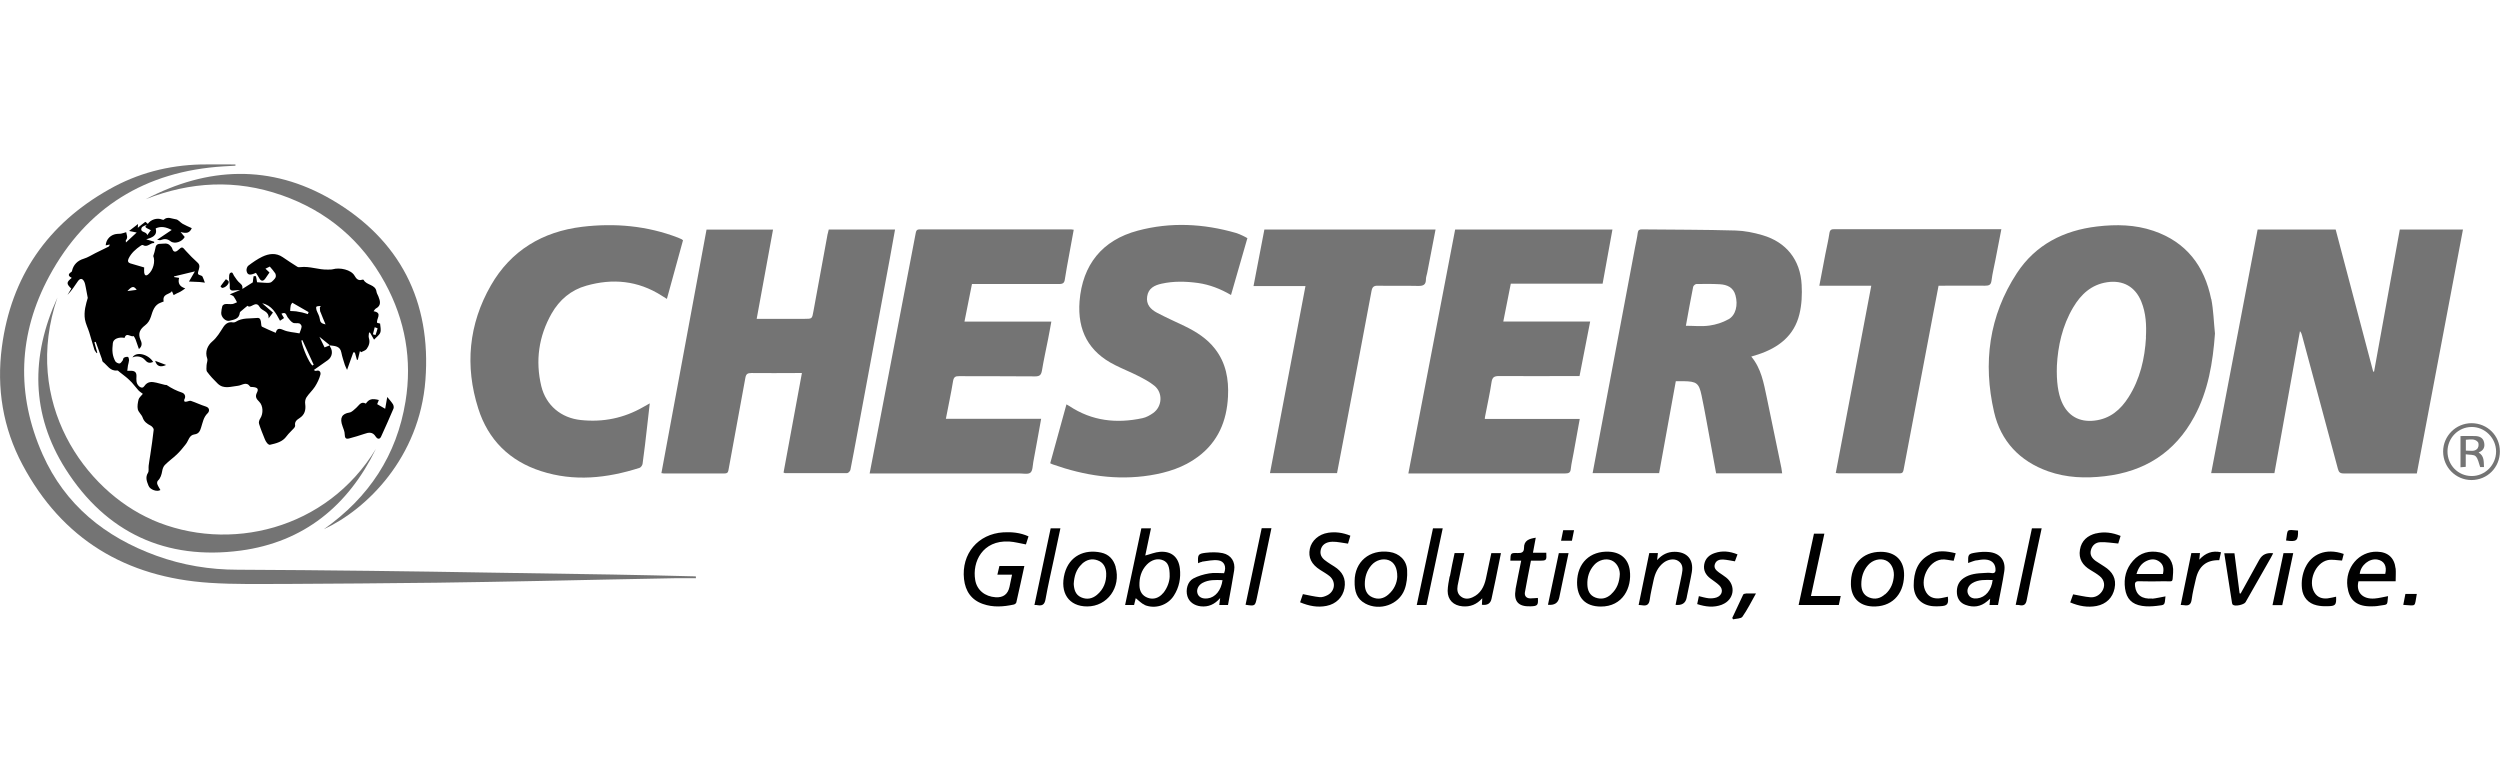
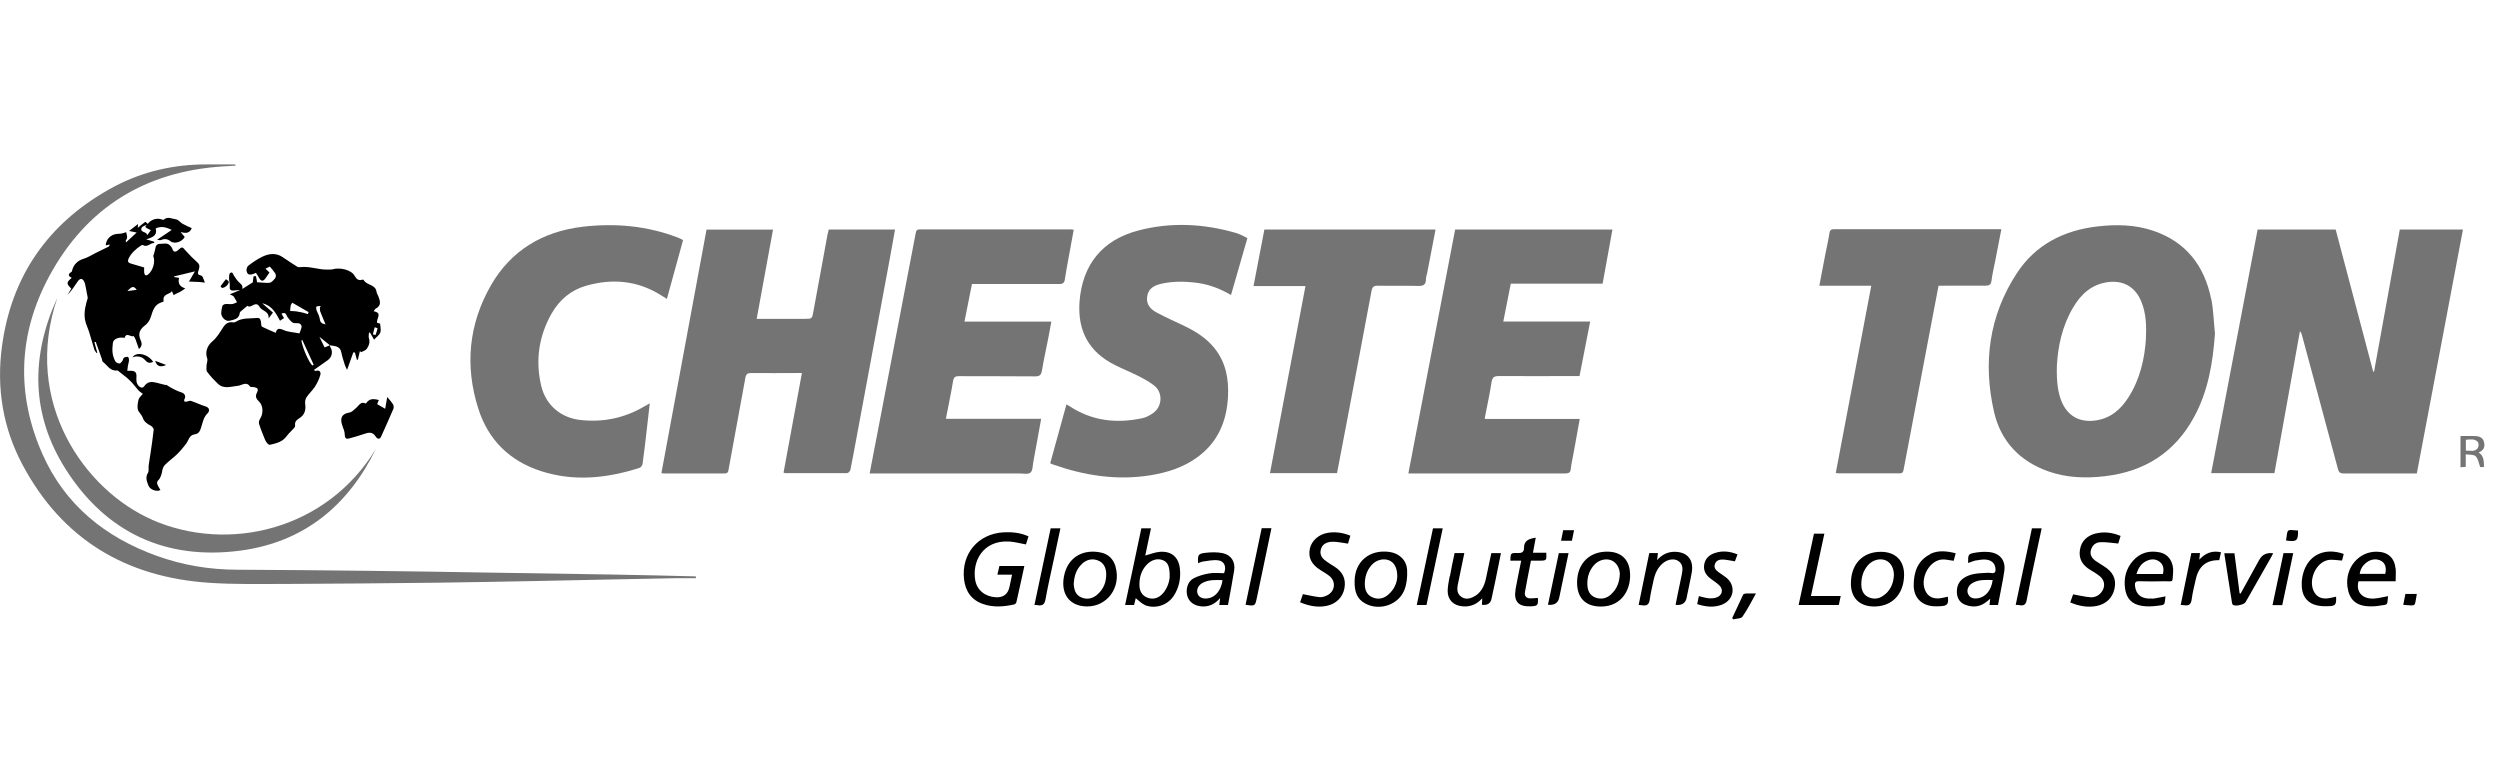
<svg xmlns="http://www.w3.org/2000/svg" id="Layer_1" viewBox="0 0 223.31 70">
  <defs>
    <style>.cls-1{fill:#747474;}</style>
  </defs>
  <path d="M21.45,25.91c-.28.12-.56.23-.93.38.15.08.28.11.35.19.12.16.2.34.3.52-.14.05-.28.14-.43.16-.2.02-.41-.02-.62,0-.1.01-.23.1-.26.18-.06.19-.08.4-.1.6-.02.38.39.8.74.71.39-.1.86-.14.92-.71,0-.08.13-.16.21-.23.14-.13.29-.24.48-.4.28.32.73-.53,1.08.11.2.37.86.35.8,1.02.17-.22.28-.37.39-.52-.3-.26-.63-.54-.96-.83.86.18,1.23.88,1.59,1.56.16-.1.26-.17.36-.24-.08-.14-.15-.26-.23-.39.42-.2.42.14.55.32.14.18.29.39.48.49.15.08.39,0,.57.06.09.03.21.19.2.28-.01.18-.11.36-.19.61-.49-.1-1.01-.11-1.45-.31-.4-.18-.57-.12-.67.26-.43-.19-.84-.35-1.23-.55-.06-.03-.07-.21-.08-.32-.02-.23-.06-.49-.34-.46-.65.07-1.34-.04-1.93.35-.06.04-.16.06-.24.05-.39-.08-.66.11-.86.41-.3.46-.55.92-1,1.3-.39.33-.67.89-.44,1.52.06.17-.05.4-.06.6,0,.2-.05.45.05.58.28.38.61.73.95,1.06.54.52,1.19.25,1.8.19.38-.04.75-.42,1.09.07.03.05.15.03.24.04.42.04.54.16.37.5-.19.37-.04.57.2.81.36.35.38,1.06.1,1.49-.09.13-.16.35-.11.49.14.46.33.91.51,1.36.05.12.11.25.2.35.06.08.19.18.26.16.56-.13,1.12-.25,1.49-.77.2-.27.46-.49.68-.74.05-.06.09-.16.08-.22-.06-.34.17-.51.39-.65.48-.31.58-.74.51-1.27-.03-.19.01-.42.11-.58.22-.34.54-.62.76-.96.21-.33.39-.7.49-1.08.05-.2-.07-.45-.4-.33-.05.02-.13-.05-.19-.08.44-.31.85-.59,1.25-.88.4-.29.48-.8.2-1.21-.02-.03,0-.08,0-.12-.15.06-.3.12-.49.19-.14-.3-.28-.58-.46-.95.38.31.67.54.95.77.43.06.9.05,1.01.64.07.37.2.74.31,1.1.04.13.11.24.2.45.22-.61.39-1.09.56-1.57.05,0,.09.01.14.02.06.22.12.44.18.65.03,0,.06,0,.08,0,.06-.26.13-.53.19-.79.03.04.07.07.1.11.17-.09.4-.15.5-.29.2-.28.32-.59.2-.97-.05-.15,0-.33.01-.49.03,0,.06,0,.09,0,.12.21.24.42.36.63.22-.24.48-.41.56-.64.08-.23,0-.53-.02-.8-.07-.02-.17-.04-.26-.06-.12-.36.53-.89-.32-1.04.08-.11.13-.2.2-.24.51-.27.39-.67.23-1.08-.05-.14-.15-.27-.17-.42-.09-.68-.9-.56-1.15-1.06-.01-.02-.08-.03-.12-.02-.36.13-.54-.09-.69-.35-.3-.54-1.32-.76-1.94-.58-.14.04-.29.02-.44.03-.83.03-1.62-.32-2.45-.22-.09.01-.21.02-.28-.03-.44-.28-.88-.56-1.31-.86-.6-.41-1.23-.32-1.82-.04-.44.21-.85.5-1.25.8-.11.08-.18.31-.16.45.07.4.3.44.84.19.09.15.2.29.28.45.17.32.37.34.58.03.11-.16.22-.33.35-.51-.09-.08-.19-.18-.36-.34.19-.09.35-.17.39-.19.19.23.35.4.48.6.05.08.07.22.05.32-.03.11-.12.21-.2.29-.09.09-.18.19-.29.22-.15.04-.31.03-.47.02-.26-.01-.52-.04-.71-.05-.04-.25-.06-.39-.1-.53,0-.02-.21-.02-.21,0-.04.19-.05.39-.07.54-.32.2-.64.4-.95.6-.06.03-.13.06-.19.09ZM27.56,27.89l-.06.17c-.17-.05-.34-.11-.51-.15-.18-.04-.36-.07-.54-.1-.18-.02-.36-.02-.53-.03.01-.17.01-.34.05-.5.03-.11.12-.2.14-.24.51.3.98.57,1.46.84ZM26.91,30.42s.06-.03.1-.04c.34.73.67,1.47,1.01,2.2l-.12.07c-.3-.27-.86-1.53-.98-2.22ZM28.63,27.88c.13.35.28.68.45,1.1-.38-.08-.49-.21-.52-.51-.03-.26-.2-.51-.29-.77-.03-.1-.05-.28,0-.31.1-.06.25-.04.38-.06-.03.05-.05.09-.08.14.02.14,0,.28.05.41ZM33.47,29.23c.09.03.26.09.26.1-.05.2-.12.4-.19.6-.08-.02-.15-.05-.23-.07.05-.21.11-.42.16-.63ZM13.48,20.55c-.1.14-.19.27-.33.46-.05-.37-.68-.21-.5-.66.07-.16.38-.22.59-.32-.09-.07-.24-.23-.27-.21-.24.17-.46.37-.66.53,0,0,0-.1.02-.34-.3.23-.51.39-.8.62.26.05.41.08.68.14-.33.31-.61.57-.96.89-.01-.16-.02-.19-.01-.2.22-.23.07-.48.03-.72-.15.04-.3.1-.46.13-.11.02-.22.01-.33.02-.57.04-1,.46-1.04,1.03.12-.03.24-.05.36-.08-.02.12-.06.17-.12.2-.38.19-.77.38-1.16.57-.34.17-.67.39-1.04.5-.54.16-.93.53-1.05,1.1,0,.04-.06.09-.1.11-.31.21-.18.37.08.5-.49.4-.49.52-.04.96-.11.18-.23.37-.34.56.36-.37.64-.79.92-1.21.2-.29.41-.29.57.02.08.15.1.34.14.51.06.28.11.56.18.95-.16.54-.37,1.22-.25,1.93.07.39.26.76.38,1.14.16.52.3,1.04.46,1.55.04.12.14.21.21.32l.05-.05c-.09-.31-.18-.62-.26-.93.04-.01.08-.03.12-.04.18.51.37,1.02.55,1.53.03.09.03.21.09.26.4.3.65.86,1.29.77.06,0,.13.08.19.13.2.16.41.31.6.47.18.15.35.31.51.48.2.22.38.47.58.69.12.13.28.22.4.32-.16.2-.34.34-.38.5-.07.28-.13.61-.07.88.06.26.34.47.43.73.13.38.39.56.72.73.12.06.28.25.27.36-.08.74-.19,1.48-.3,2.22-.05.33-.11.66-.15.99-.03.22.04.48-.06.64-.26.42-.1.78.05,1.16.13.35.76.57,1.06.38-.1-.18-.21-.34-.28-.53-.03-.09-.01-.24.05-.3.25-.24.33-.54.39-.87.03-.19.11-.41.24-.54.34-.34.73-.62,1.08-.95.29-.28.54-.59.79-.91.25-.31.29-.81.78-.87.38-.05.49-.31.58-.6.15-.45.21-.93.59-1.29.16-.15.22-.48-.17-.6-.45-.14-.87-.35-1.32-.5-.1-.04-.25.04-.37.06-.07,0-.16.03-.2,0-.04-.04-.05-.15-.02-.2.17-.29,0-.53-.21-.6-.49-.16-.94-.39-1.36-.67-.04-.03-.11,0-.16-.02-.26-.07-.52-.14-.78-.2-.41-.1-.78-.11-1.06.3-.11.17-.27.2-.48.02-.28-.26-.24-.57-.23-.88.02-.36-.15-.5-.49-.5-.1,0-.21,0-.33,0,.02-.18.04-.32.06-.47.03-.16.09-.32.1-.48,0-.1-.05-.28-.1-.29-.12-.02-.26.01-.37.08-.06.04-.06.18-.11.25-.08.1-.18.26-.28.26-.13,0-.31-.1-.37-.2-.12-.22-.21-.48-.24-.73-.04-.29-.01-.6.02-.89.04-.37.5-.57,1.05-.47.16-.54.55-.04.81-.16.01,0,.13.19.17.3.1.27.19.54.3.86.37-.31.23-.63.13-.85-.24-.58-.01-.94.42-1.27.26-.2.41-.44.52-.77.16-.5.3-1.07.91-1.27.1-.03.19-.07.23-.09-.14-.71.55-.62.74-.92.06.13.1.24.15.35.1-.05.2-.11.3-.16.11-.05.23-.1.33-.16.13-.07.24-.16.41-.28q-.75-.23-.55-.94c-.15-.02-.3-.05-.45-.07,0-.02,0-.04,0-.06.62-.15,1.24-.3,1.86-.45-.16.28-.33.58-.53.91.35.02.65.02.94.04.16.01.32.04.48.06-.07-.18-.12-.37-.21-.54-.03-.06-.13-.1-.2-.12-.19-.05-.25-.12-.18-.35.07-.25.22-.54-.07-.79-.36-.33-.71-.67-1.03-1.03-.33-.39-.34-.41-.7-.08-.25.23-.44.17-.53-.15-.03-.09-.11-.18-.18-.25-.25-.28-.56-.16-.87-.16-.33,0-.42.16-.46.44-.03.2-.1.39-.18.65.2.47,0,1.27-.45,1.64-.22.18-.33.06-.36-.16-.02-.18,0-.37,0-.46-.46-.13-.85-.24-1.23-.36-.2-.06-.27-.2-.17-.42.24-.51.65-.86,1.1-1.17.05-.04.14-.07.18-.05.42.25.65-.21,1.01-.18,0-.04,0-.08,0-.12-.22-.07-.45-.13-.71-.21.51-.16,1.02-.31.85-.98.47-.21.89-.13,1.43.14-.46.31-.85.57-1.31.88.18.02.25.05.31.03.32-.12.57-.15.89.1.38.29,1.04.04,1.27-.38-.12-.15-.25-.3-.37-.45.54.17.82.08,1-.34-.28-.13-.56-.24-.82-.39-.21-.12-.39-.38-.6-.4-.35-.04-.74-.29-1.09.04-.02.02-.1,0-.15-.02-.44-.18-1.02,0-1.28.41-.3.25-.29.27.24.52ZM12.21,25.89c-.3.04-.57.07-.83.11.4-.44.57-.48.83-.11ZM90.4,51.33c-.08.4-.15.75-.23,1.1q-.22.98-1.23.92c-.96-.06-1.68-.64-1.83-1.54-.28-1.62.65-3.57,3.03-3.44.5.03.98.17,1.5.26.07-.23.15-.47.23-.72-.75-.34-1.5-.4-2.25-.36-2.26.14-3.76,1.92-3.51,4.18.12,1.07.65,1.86,1.69,2.22.91.32,1.84.25,2.76.05.09-.02.2-.11.22-.18.25-1.08.48-2.16.72-3.26h-2.23c-.05.24-.11.46-.18.77h1.32ZM102.24,54.04c.94.39,2.06.03,2.61-.83.48-.74.64-1.58.54-2.44-.12-1.01-.75-1.55-1.77-1.48-.44.03-.88.22-1.32.33.16-.77.33-1.59.51-2.43h-.86c-.48,2.29-.97,4.56-1.45,6.85h.8c.05-.22.11-.43.15-.61.28.22.51.48.8.6ZM103.89,52.98c-.36.44-.87.6-1.36.42-.5-.18-.73-.57-.75-1.08-.02-.71.15-1.36.66-1.89.43-.44.98-.59,1.46-.38.41.18.59.54.58,1.45-.01.39-.17.98-.58,1.48ZM34.4,36.51c-.29-.17-.5-.29-.71-.41.06-.16.11-.27.15-.37-.62-.16-.88-.08-1.16.32-.45-.24-.61.17-.86.38-.19.16-.39.39-.61.42-.67.11-.89.48-.61,1.23.08.23.19.47.19.7.01.34.09.47.41.38.45-.12.89-.25,1.33-.4.41-.15.76-.2,1.03.24.11.18.34.31.48,0,.38-.83.75-1.66,1.11-2.51.04-.1.01-.28-.05-.38-.13-.21-.3-.39-.51-.65-.06.34-.12.66-.18,1.03ZM99.66,50.65c-.19-.68-.62-1.14-1.3-1.29-1.5-.33-2.84.31-3.26,1.85-.46,1.74.37,2.96,2.01,2.96,1.81,0,3.04-1.71,2.54-3.52ZM96.64,50.37c.4-.37.88-.51,1.4-.32.53.19.75.64.77,1.16.03.76-.23,1.43-.83,1.93-.42.35-.91.44-1.42.21-.5-.23-.62-.69-.65-1.19.04-.68.21-1.3.73-1.78ZM145.58,50.95c-.14-1.04-.82-1.62-1.86-1.67-1.69-.08-2.83,1.01-2.85,2.73-.01,1.38.74,2.16,2.1,2.17,2,.02,2.81-1.71,2.61-3.22ZM143.93,53.07c-.41.38-.88.5-1.41.31-.52-.19-.71-.63-.73-1.14-.03-.67.16-1.28.61-1.78.39-.44,1.04-.61,1.53-.41.45.18.75.68.76,1.22-.03.72-.25,1.33-.77,1.8ZM165.33,52.19c.02,1.18.73,1.92,1.91,1.98,1.67.08,2.79-1,2.84-2.74.04-1.34-.75-2.14-2.08-2.14-1.65,0-2.7,1.13-2.67,2.91ZM168.38,53.08c-.42.38-.91.5-1.44.28-.51-.21-.68-.67-.68-1.17,0-.63.17-1.22.6-1.71.4-.46,1.06-.64,1.57-.43.46.19.75.71.74,1.32-.03.67-.26,1.26-.77,1.71ZM121.95,53.91c1.29.69,3,.11,3.51-1.25.2-.53.26-1.15.23-1.73-.04-.89-.7-1.51-1.58-1.63-1.8-.25-3.1.89-3.11,2.6-.02.92.19,1.6.94,2ZM124,53.12c-.42.36-.9.46-1.42.23-.5-.22-.67-.67-.67-1.18,0-.62.17-1.19.58-1.67.4-.47,1.04-.65,1.56-.46.49.19.77.68.76,1.49-.03.54-.27,1.13-.8,1.58ZM118.63,47.59c-.82.12-1.48.7-1.63,1.43-.16.78.14,1.39.93,1.89.28.18.57.34.82.54.6.49.51,1.35-.17,1.71-.21.11-.47.2-.7.18-.49-.05-.98-.17-1.5-.27-.07.21-.16.46-.25.73.79.33,1.56.48,2.36.32.86-.17,1.45-.77,1.6-1.57.16-.87-.18-1.49-.91-1.95-.21-.13-.42-.26-.62-.4-.38-.25-.7-.55-.59-1.07.09-.44.44-.73,1.05-.74.45-.01.9.11,1.39.17.06-.19.13-.43.21-.71-.69-.28-1.33-.36-2-.26ZM187.23,47.64c-.76.19-1.31.65-1.44,1.46-.14.82.24,1.4.93,1.81.28.17.57.34.82.54.45.35.53.9.23,1.36-.25.37-.62.57-1.05.54-.51-.04-1.01-.17-1.54-.26-.07.2-.16.45-.26.72.78.33,1.55.47,2.35.32.88-.17,1.44-.75,1.61-1.56.19-.89-.19-1.51-.92-1.97-.25-.16-.51-.32-.76-.49-.33-.24-.55-.54-.43-.98.12-.44.44-.69.86-.7.51-.02,1.02.07,1.58.12.05-.15.12-.4.21-.68-.73-.3-1.46-.4-2.2-.22ZM213.98,50.77c-.1-.95-.69-1.47-1.65-1.49-1.62-.04-2.86,1.42-2.65,3.11.15,1.16.76,1.73,1.94,1.77.31.01.63,0,.94-.06.78-.12.66,0,.75-.85-.4.07-.79.18-1.19.21-1.08.09-1.7-.56-1.45-1.54h3.32c0-.42.03-.79,0-1.15ZM210.78,51.26c.09-.78.86-1.4,1.57-1.28.61.11.88.58.71,1.28h-2.27ZM192.24,53.46c-.9.08-1.44-.32-1.53-1.1-.04-.3.02-.46.38-.44.74.02,1.48.02,2.22,0,.87-.01.72.18.8-.76.08-.92-.4-1.66-1.19-1.82-.92-.19-1.75.02-2.39.75-.63.71-.84,1.56-.71,2.49.13.9.61,1.4,1.51,1.54.43.07.88.05,1.31,0,.75-.1.71,0,.79-.85-.41.07-.8.17-1.19.21ZM190.84,51.27c.16-.54.43-.96.93-1.18.4-.18.8-.18,1.16.11.33.27.37.64.27,1.07h-2.36ZM176.54,50.06c.25-.05.52-.09.77-.08.54.02.87.3.93.76.04.31-.01.52-.41.44-.19-.03-.38-.01-.58,0-.65.03-1.29.08-1.85.46-.48.33-.64.81-.6,1.36.04.49.3.86.77,1.03.7.26,1.35.17,1.93-.32.07-.06.15-.13.27-.23-.02.23-.04.39-.06.56h.76c.19-1.02.41-2.01.56-3.01.15-.97-.39-1.63-1.37-1.72-.39-.04-.8-.01-1.18.05-.68.11-.69.16-.68.93.26-.09.49-.19.73-.24ZM176.64,53.45c-.36.04-.69-.03-.85-.41-.14-.33.02-.73.38-.95.56-.34,1.18-.29,1.82-.28-.1.91-.65,1.56-1.35,1.63ZM107.37,50.17c.48-.06.97-.18,1.44-.12.56.07.76.58.53,1.15-.44,0-.9-.06-1.34.02-.49.08-.99.23-1.42.46-.5.28-.69.99-.52,1.57.15.51.6.84,1.2.91.67.07,1.23-.16,1.73-.74-.03.26-.05.43-.08.62h.78c.19-1.05.39-2.07.55-3.09.12-.77-.27-1.38-1.02-1.54-.49-.1-1.03-.09-1.54-.03-.67.08-.7.18-.66.93.12-.05.23-.11.34-.12ZM107.86,53.45c-.46.06-.8-.11-.9-.46-.1-.33.08-.72.45-.92.55-.3,1.16-.27,1.79-.25-.12.92-.65,1.55-1.33,1.63ZM148.09,49.4h-.77c-.32,1.55-.63,3.08-.95,4.64.15.01.24.01.34.03.39.06.59-.07.65-.5.08-.6.23-1.18.35-1.77.13-.59.37-1.12.85-1.51.42-.34.98-.42,1.34-.19.45.29.42.74.33,1.18-.11.58-.24,1.15-.36,1.73-.07.34-.13.68-.2,1.02q.85.09.99-.64c.01-.05.02-.11.03-.16.14-.71.31-1.42.43-2.13.18-1.12-.42-1.81-1.54-1.81-.61,0-1.11.24-1.56.74.03-.26.05-.43.07-.61ZM129.49,51.48c-.08.43-.17.87-.18,1.3,0,.81.52,1.31,1.33,1.38.68.06,1.26-.16,1.76-.72-.01.24-.02.41-.03.58q.73.1.86-.54c.12-.56.24-1.13.36-1.69.16-.79.32-1.58.48-2.38h-.86c-.17.79-.32,1.55-.49,2.31-.16.7-.48,1.32-1.18,1.63-.35.16-.72.19-1.05-.07-.32-.25-.35-.6-.29-.97.03-.15.06-.3.09-.44.17-.81.33-1.63.51-2.47h-.87c-.15.71-.3,1.39-.42,2.08ZM160.66,54.04h3.59c.05-.25.11-.5.17-.8h-2.66c.4-1.88.8-3.71,1.2-5.57h-.93c-.46,2.12-.91,4.23-1.37,6.37ZM201.82,49.98c-.46.84-.93,1.68-1.39,2.52-.1.17-.19.35-.29.52-.03,0-.06-.01-.09-.02-.16-1.2-.31-2.4-.46-3.58h-.91c.23,1.5.46,2.96.69,4.42.01.06.03.14.08.18.2.17.99,0,1.13-.23.75-1.32,1.51-2.64,2.26-3.97.07-.13.14-.26.21-.4q-.85-.11-1.22.55ZM135.38,52.64c-.19,1.07.24,1.56,1.33,1.52.64-.02.7-.1.66-.75-.23.01-.46.04-.69.04-.34-.01-.52-.22-.47-.54.16-.94.36-1.87.54-2.83.29,0,.52,0,.76,0,.63,0,.65-.02.61-.71h-1.19c.09-.47.17-.9.25-1.34-.59.09-1.06.24-1.05.92,0,.38-.21.46-.56.45-.64-.02-.64,0-.66.68h.97c-.18.91-.36,1.74-.51,2.57ZM153.83,54c1.07-.42,1.26-1.7.36-2.41-.2-.16-.43-.3-.64-.45-.25-.19-.49-.39-.37-.75.12-.35.43-.42.73-.41.35.02.69.1,1.06.16.07-.19.15-.39.23-.62-.69-.28-1.35-.35-2.03-.12-.48.16-.84.47-.94,1-.1.54.13.96.56,1.28.26.2.54.37.78.6.39.37.28.89-.22,1.08-.22.08-.48.1-.72.08-.29-.03-.58-.12-.88-.19-.05.24-.09.45-.15.71.77.25,1.49.33,2.22.05ZM172.41,49.51c-1.13.57-1.47,1.6-1.47,2.78,0,1.07.68,1.78,1.74,1.86.2.02.41.01.62,0,.65-.03.77-.18.69-.85-.27.05-.53.13-.8.15-.46.03-.87-.11-1.13-.53-.65-1.05.15-2.79,1.36-2.94.34-.04.69.07,1.09.11.05-.17.1-.39.18-.67-.81-.2-1.57-.29-2.29.07ZM205.92,50.69c-.27.6-.37,1.23-.3,1.88.08.77.56,1.33,1.32,1.5.3.07.62.09.94.08.74-.01.82-.1.79-.85-.25.05-.51.12-.76.15-.48.05-.9-.08-1.17-.52-.61-.98.06-2.66,1.19-2.9.39-.08.82.02,1.27.04.04-.16.1-.38.15-.59-1.62-.57-2.89.05-3.42,1.2ZM180.4,54.06c.4.07.57-.08.64-.5.23-1.24.5-2.47.76-3.7.19-.89.38-1.78.57-2.67h-.87c-.48,2.28-.96,4.54-1.45,6.84.15.01.25,0,.34.02ZM92.69,54.06c.42.07.62-.07.7-.53.22-1.24.51-2.47.77-3.7.19-.88.37-1.75.56-2.64h-.87c-.48,2.28-.96,4.54-1.45,6.85.15,0,.22,0,.29.02ZM128.87,47.19h-.87c-.48,2.27-.96,4.54-1.45,6.85h.87c.48-2.28.96-4.55,1.45-6.85ZM111.26,54.02c.85.13.85.12,1.01-.63.23-1.13.48-2.25.71-3.38.2-.93.39-1.87.59-2.83h-.87c-.48,2.29-.96,4.56-1.44,6.83ZM195.1,54.06c.42.07.61-.07.67-.52.08-.61.23-1.21.37-1.81.26-1.16.95-1.72,2.09-1.69.05-.23.1-.46.16-.71-.78-.17-1.39.06-1.94.66.03-.25.04-.42.06-.59h-.77c-.32,1.54-.63,3.06-.95,4.64.15.01.24,0,.31.02ZM139.28,53.37c.1-.5.21-.99.31-1.49.17-.82.34-1.64.52-2.47h-.87c-.33,1.54-.65,3.07-.97,4.61q.86.09,1.01-.65ZM204.84,49.41h-.87c-.33,1.55-.65,3.08-.98,4.64h.87c.33-1.54.65-3.08.98-4.64ZM155.95,53.02c-.08,0-.21.03-.24.09-.33.69-.65,1.39-.98,2.09.03.04.05.08.08.12.29-.07.7-.05.83-.23.44-.63.79-1.33,1.21-2.08-.35,0-.63,0-.9,0ZM21.48,25.33c-.24-.18-.41-.45-.58-.7-.09-.14-.12-.4-.34-.24-.1.07-.1.31-.1.47,0,.24.09.48.06.71-.03.26.07.41.34.38.2-.03.4-.03.6-.04.06-.03.13-.06.19-.09.01-.19.03-.33-.17-.48ZM215.87,53.05h-1.01c-.07.34-.13.66-.19.98,1.23.07.98.23,1.21-.98ZM139.44,48.3h.97c.06-.32.12-.62.19-.94h-.97c-.06.32-.12.62-.19.94ZM205.27,47.39c-1.08-.09-.91-.16-1.07.89.95.14,1.09.02,1.07-.89ZM12.98,32.18c.21.26.42.27.7.15-.43-.7-1.52-.97-1.85-.4.39-.19.89-.08,1.15.26ZM20.42,25.15c-.01-.08-.15-.14-.24-.21-.16.21-.33.41-.48.63-.01.02.1.12.13.15.3-.01.63-.34.6-.57ZM14.84,32.6c-.29-.11-.59-.22-.98-.37q.21.73.98.37Z" />
  <path class="cls-1" d="M220,20.51c-1.38,7.27-2.74,14.5-4.12,21.78h-.4c-2.04,0-4.09,0-6.13,0-.33,0-.44-.11-.52-.41-1.06-3.98-2.14-7.96-3.21-11.94-.03-.12-.07-.23-.18-.36-.76,4.23-1.52,8.45-2.28,12.68h-5.65c1.39-7.27,2.76-14.51,4.15-21.76h6.97c1.12,4.23,2.23,8.46,3.35,12.69.03,0,.05,0,.08.01.77-4.23,1.53-8.46,2.3-12.7h5.65Z" />
  <path class="cls-1" d="M197.51,26.71c-.6-2.95-2.22-5.09-5.15-6.09-1.64-.56-3.34-.59-5.04-.39-2.98.35-5.49,1.62-7.16,4.16-2.5,3.82-3.05,8.04-2.04,12.42.6,2.6,2.29,4.39,4.83,5.29,1.64.58,3.33.64,5.04.44,3.58-.41,6.29-2.13,8.01-5.32,1.25-2.31,1.66-4.83,1.85-7.42-.11-1.03-.13-2.08-.33-3.1ZM191.69,30.14c-.11,1.9-.53,3.72-1.56,5.34-.71,1.12-1.65,1.93-3.04,2.09-1.36.16-2.39-.42-2.93-1.68-.32-.75-.48-1.8-.43-3.23.09-1.71.47-3.55,1.46-5.21.69-1.16,1.62-2.03,3.03-2.24,1.42-.21,2.51.4,3.05,1.73.42,1.03.47,2.11.41,3.2Z" />
  <path class="cls-1" d="M73.93,20.88c-.42,2.3-.85,4.61-1.27,6.92-.12.68-.12.68-.79.68-.37,0-.74,0-1.11,0-1.04,0-2.08,0-3.17,0,.49-2.68.97-5.31,1.46-7.97h-5.94c-1.35,7.25-2.69,14.5-4.03,21.75.09.01.15.03.2.03,1.81,0,3.62,0,5.44,0,.33,0,.33-.19.37-.41.5-2.71,1-5.42,1.49-8.13.06-.34.19-.43.54-.43,1.34.02,2.69,0,4.04,0,.14,0,.29,0,.47,0-.56,3.01-1.1,5.96-1.64,8.89.07.03.1.05.12.05,1.85,0,3.71.01,5.56,0,.1,0,.26-.17.29-.28.21-1.03.39-2.07.59-3.11.98-5.25,1.95-10.51,2.93-15.76.16-.86.31-1.72.47-2.61h-5.92c-.03.13-.07.25-.09.37Z" />
-   <path class="cls-1" d="M160.93,25.44c-.11-2.22-1.37-3.81-3.49-4.43-.78-.23-1.61-.4-2.42-.42-2.78-.08-5.57-.07-8.35-.1-.23,0-.34.05-.38.3-.05.42-.15.84-.23,1.25-1.03,5.49-2.07,10.99-3.1,16.48-.23,1.24-.46,2.47-.7,3.74h5.94c.5-2.73.99-5.45,1.49-8.21.27,0,.48,0,.7,0,1.14.02,1.37.16,1.6,1.27.3,1.42.54,2.85.81,4.28.16.89.33,1.77.49,2.68h5.9c-.03-.18-.04-.33-.07-.48-.44-2.11-.87-4.21-1.31-6.32-.27-1.27-.49-2.57-1.38-3.63.23-.07.42-.13.62-.19,1.81-.6,3.21-1.66,3.68-3.59.21-.85.25-1.77.2-2.65ZM154.39,28.52c-.51.29-1.11.48-1.69.56-.68.1-1.39.02-2.11.02.21-1.17.42-2.33.65-3.48.02-.1.18-.24.28-.25.7-.01,1.4-.02,2.1.02.66.04,1.21.28,1.4.99.24.87.03,1.77-.62,2.14Z" />
  <path class="cls-1" d="M86.83,25.37h.52c2.42,0,4.83,0,7.25,0,.35,0,.48-.1.52-.44.1-.69.24-1.38.36-2.06.14-.78.29-1.56.43-2.35-.11-.01-.17-.03-.24-.03-4.5,0-9,0-13.51,0-.29,0-.33.13-.37.36-1.1,5.75-2.2,11.5-3.3,17.24-.27,1.38-.53,2.77-.81,4.2h.52c4.28,0,8.57,0,12.85,0,.34,0,.78.1.99-.07.21-.17.2-.62.26-.96.24-1.26.46-2.53.7-3.85h-8.51c.22-1.16.46-2.26.64-3.36.06-.37.21-.46.55-.45,2.26.01,4.53,0,6.79.02.41,0,.53-.14.6-.51.16-.96.37-1.91.56-2.87.1-.49.18-.98.28-1.51h-7.76c.23-1.16.45-2.24.67-3.36Z" />
  <path class="cls-1" d="M143.15,25.35c.3-1.65.59-3.24.88-4.85h-14.05c-1.39,7.25-2.78,14.5-4.18,21.79.62,0,1.18,0,1.74,0,4.09,0,8.18,0,12.27,0,.32,0,.47-.07.5-.41.05-.48.17-.94.25-1.42.18-.99.36-1.99.55-3.04h-8.48c.01-.12.01-.19.03-.25.19-1.01.42-2.01.57-3.03.07-.47.26-.55.69-.55,2.22.02,4.45,0,6.67,0,.16,0,.32,0,.5,0,.32-1.64.63-3.23.95-4.87h-7.76c.22-1.13.44-2.21.67-3.38h8.2Z" />
  <path class="cls-1" d="M111.45,21.29c-.16-.09-.29-.17-.43-.23-.2-.09-.4-.19-.61-.25-2.91-.84-5.85-.99-8.77-.21-3.21.85-4.95,3.07-5.21,6.31-.2,2.62.82,4.53,3.17,5.7.67.34,1.38.62,2.05.96.51.26,1.03.53,1.47.89.77.63.7,1.85-.11,2.43-.28.2-.62.39-.95.46-2.32.5-4.52.26-6.54-1.08-.08-.05-.16-.09-.26-.15-.49,1.77-.97,3.51-1.45,5.26.11.05.18.09.25.11,2.81.99,5.68,1.44,8.66.97,1.55-.25,3.02-.71,4.29-1.66,1.79-1.33,2.57-3.19,2.68-5.37.08-1.55-.18-3.01-1.16-4.27-.71-.92-1.68-1.53-2.71-2.03-.83-.4-1.67-.77-2.48-1.2-.56-.3-.98-.73-.87-1.45.11-.74.66-1,1.29-1.14,1.08-.24,2.18-.21,3.27-.06,1.03.15,1.98.52,2.93,1.07.5-1.73.98-3.39,1.46-5.07Z" />
  <path class="cls-1" d="M60.91,21.38c-.11-.05-.22-.1-.34-.15-2.78-1.07-5.66-1.32-8.58-.97-3.52.43-6.35,2.11-8.14,5.23-1.99,3.47-2.34,7.2-1.13,11,.88,2.79,2.8,4.69,5.6,5.59,2.96.96,5.9.64,8.81-.29.12-.04.26-.24.27-.38.15-1.09.28-2.18.4-3.27.08-.68.15-1.37.24-2.11-.24.13-.4.23-.57.32-1.73,1-3.59,1.38-5.58,1.17-1.77-.18-3.12-1.31-3.54-3.03-.54-2.27-.23-4.45.92-6.48.7-1.23,1.74-2.11,3.1-2.49,2.35-.67,4.61-.46,6.72.88.14.09.29.18.48.3.49-1.79.97-3.52,1.44-5.24-.05-.03-.08-.06-.11-.08Z" />
  <path class="cls-1" d="M120.26,37.91c.75-3.97,1.51-7.94,2.25-11.92.07-.37.21-.48.59-.47,1.19.03,2.39-.01,3.58.02.46.01.69-.11.69-.59,0-.19.07-.38.11-.56.25-1.29.5-2.58.75-3.89h-15.29c-.32,1.67-.64,3.33-.97,5.05h4.64c-1.06,5.6-2.11,11.14-3.17,16.71h5.99c.28-1.47.55-2.91.83-4.35Z" />
  <path class="cls-1" d="M163.98,42.25c.12.02.17.03.23.03,1.83,0,3.65,0,5.48,0,.26,0,.31-.12.35-.34.87-4.61,1.75-9.21,2.62-13.81.16-.86.33-1.72.5-2.61.18,0,.33,0,.48,0,1.22,0,2.44-.01,3.66,0,.36,0,.54-.06.59-.46.08-.64.24-1.26.36-1.9.17-.88.34-1.77.52-2.69h-.53c-3.65,0-7.3,0-10.95,0-1.14,0-2.28,0-3.42,0-.27,0-.41.04-.46.36-.09.62-.24,1.24-.36,1.86-.18.92-.35,1.85-.54,2.83h4.64c-1.06,5.61-2.12,11.16-3.17,16.72Z" />
-   <path class="cls-1" d="M220.77,37.8c-1.4,0-2.54,1.14-2.54,2.53,0,1.41,1.13,2.54,2.52,2.55,1.43,0,2.55-1.12,2.55-2.56,0-1.41-1.12-2.52-2.54-2.52ZM220.76,42.52c-1.2-.01-2.14-.98-2.14-2.19,0-1.2.95-2.18,2.14-2.19,1.19-.02,2.2.98,2.2,2.19,0,1.21-1,2.21-2.2,2.19Z" />
  <path class="cls-1" d="M221.41,40.41c.48-.19.57-.53.47-.93-.1-.4-.43-.52-.79-.53-.43-.02-.87,0-1.31,0v2.79c.17-.01.3-.02.47-.04v-1.12c.34.06.72,0,.89.18.22.22.27.61.4.96h.34c-.03-.49.04-.98-.48-1.3ZM221.34,40.01c-.26.38-.67.23-1.08.24v-.97c.39-.02.79-.12,1.07.2.09.1.09.4,0,.52Z" />
-   <path class="cls-1" d="M25.15,17.43c4.08,1.43,7.18,4.06,9.25,7.86,1.8,3.31,2.43,6.86,1.82,10.58-.78,4.78-3.24,8.54-7.29,11.4,3.83-1.77,8.54-6.4,9.07-13.31.54-7.04-2.27-12.57-8.38-16.13-5.45-3.17-11.07-2.94-16.6-.04,3.99-1.57,8.04-1.79,12.12-.36Z" />
  <path class="cls-1" d="M13.58,46.42c-5.97-2.61-11.65-10.47-8.45-19.84-2.4,5.23-2.37,10.43.73,15.32,3.61,5.69,8.97,8.17,15.64,7.28,5.65-.76,9.61-4.01,12.08-9.09-4.38,7.24-13.16,9.33-20,6.34Z" />
  <path class="cls-1" d="M62.16,51.49c-.05,0-.11-.01-.16-.01-2.44-.06-4.88-.12-7.32-.16-3.59-.06-7.19-.11-10.78-.17-3.62-.06-7.24-.12-10.86-.16-3.94-.05-7.88-.08-11.81-.1-2.49,0-4.92-.4-7.26-1.25-4.58-1.66-8.15-4.53-10.16-9.04-2.39-5.37-2.19-10.78.59-15.93,3.31-6.13,8.59-9.38,15.57-9.81.35-.02.71-.04,1.06-.06,0-.04,0-.08,0-.11-1.03,0-2.05-.02-3.08,0-2.92.07-5.68.79-8.21,2.23C4.24,20.02,1,24.71.17,30.98c-.49,3.69.09,7.25,1.84,10.53,3.55,6.67,9.25,10.06,16.71,10.55,2.26.15,4.53.1,6.79.1,4.49-.02,8.97-.06,13.46-.11,3.13-.04,6.25-.1,9.38-.16,3.95-.08,7.9-.17,11.85-.24.65-.01,1.3,0,1.96,0,0-.05,0-.1,0-.16Z" />
</svg>